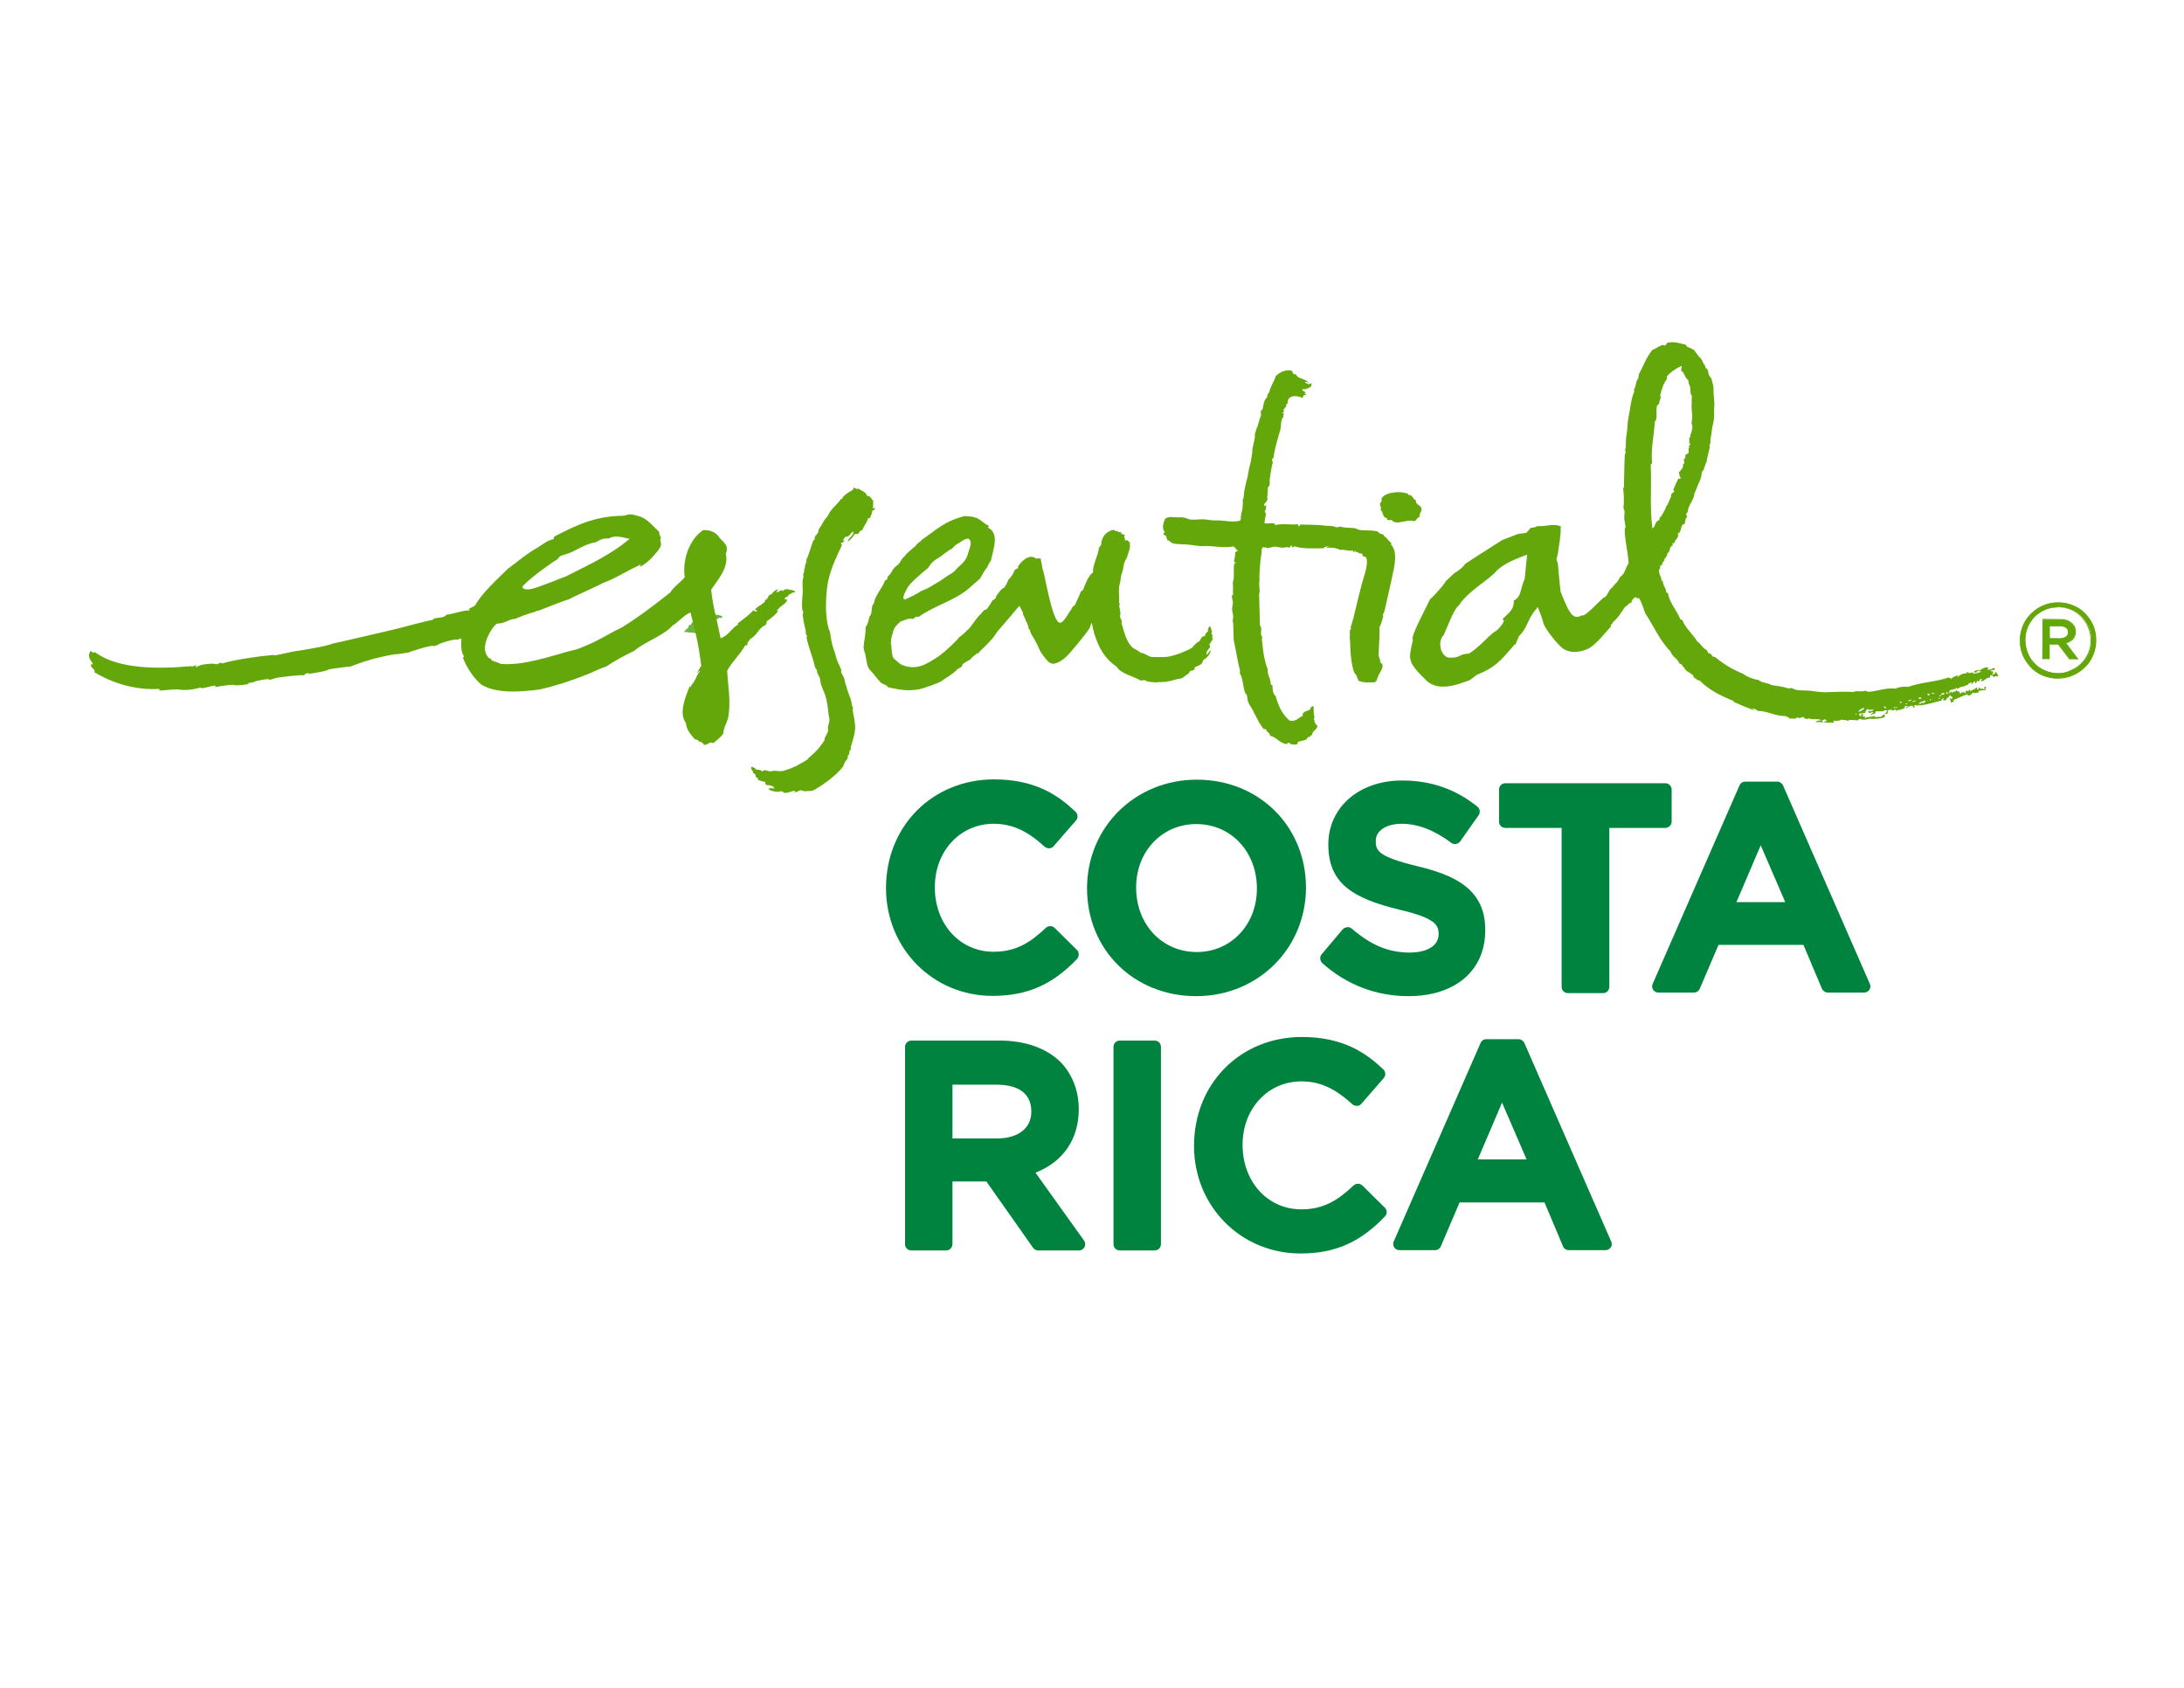
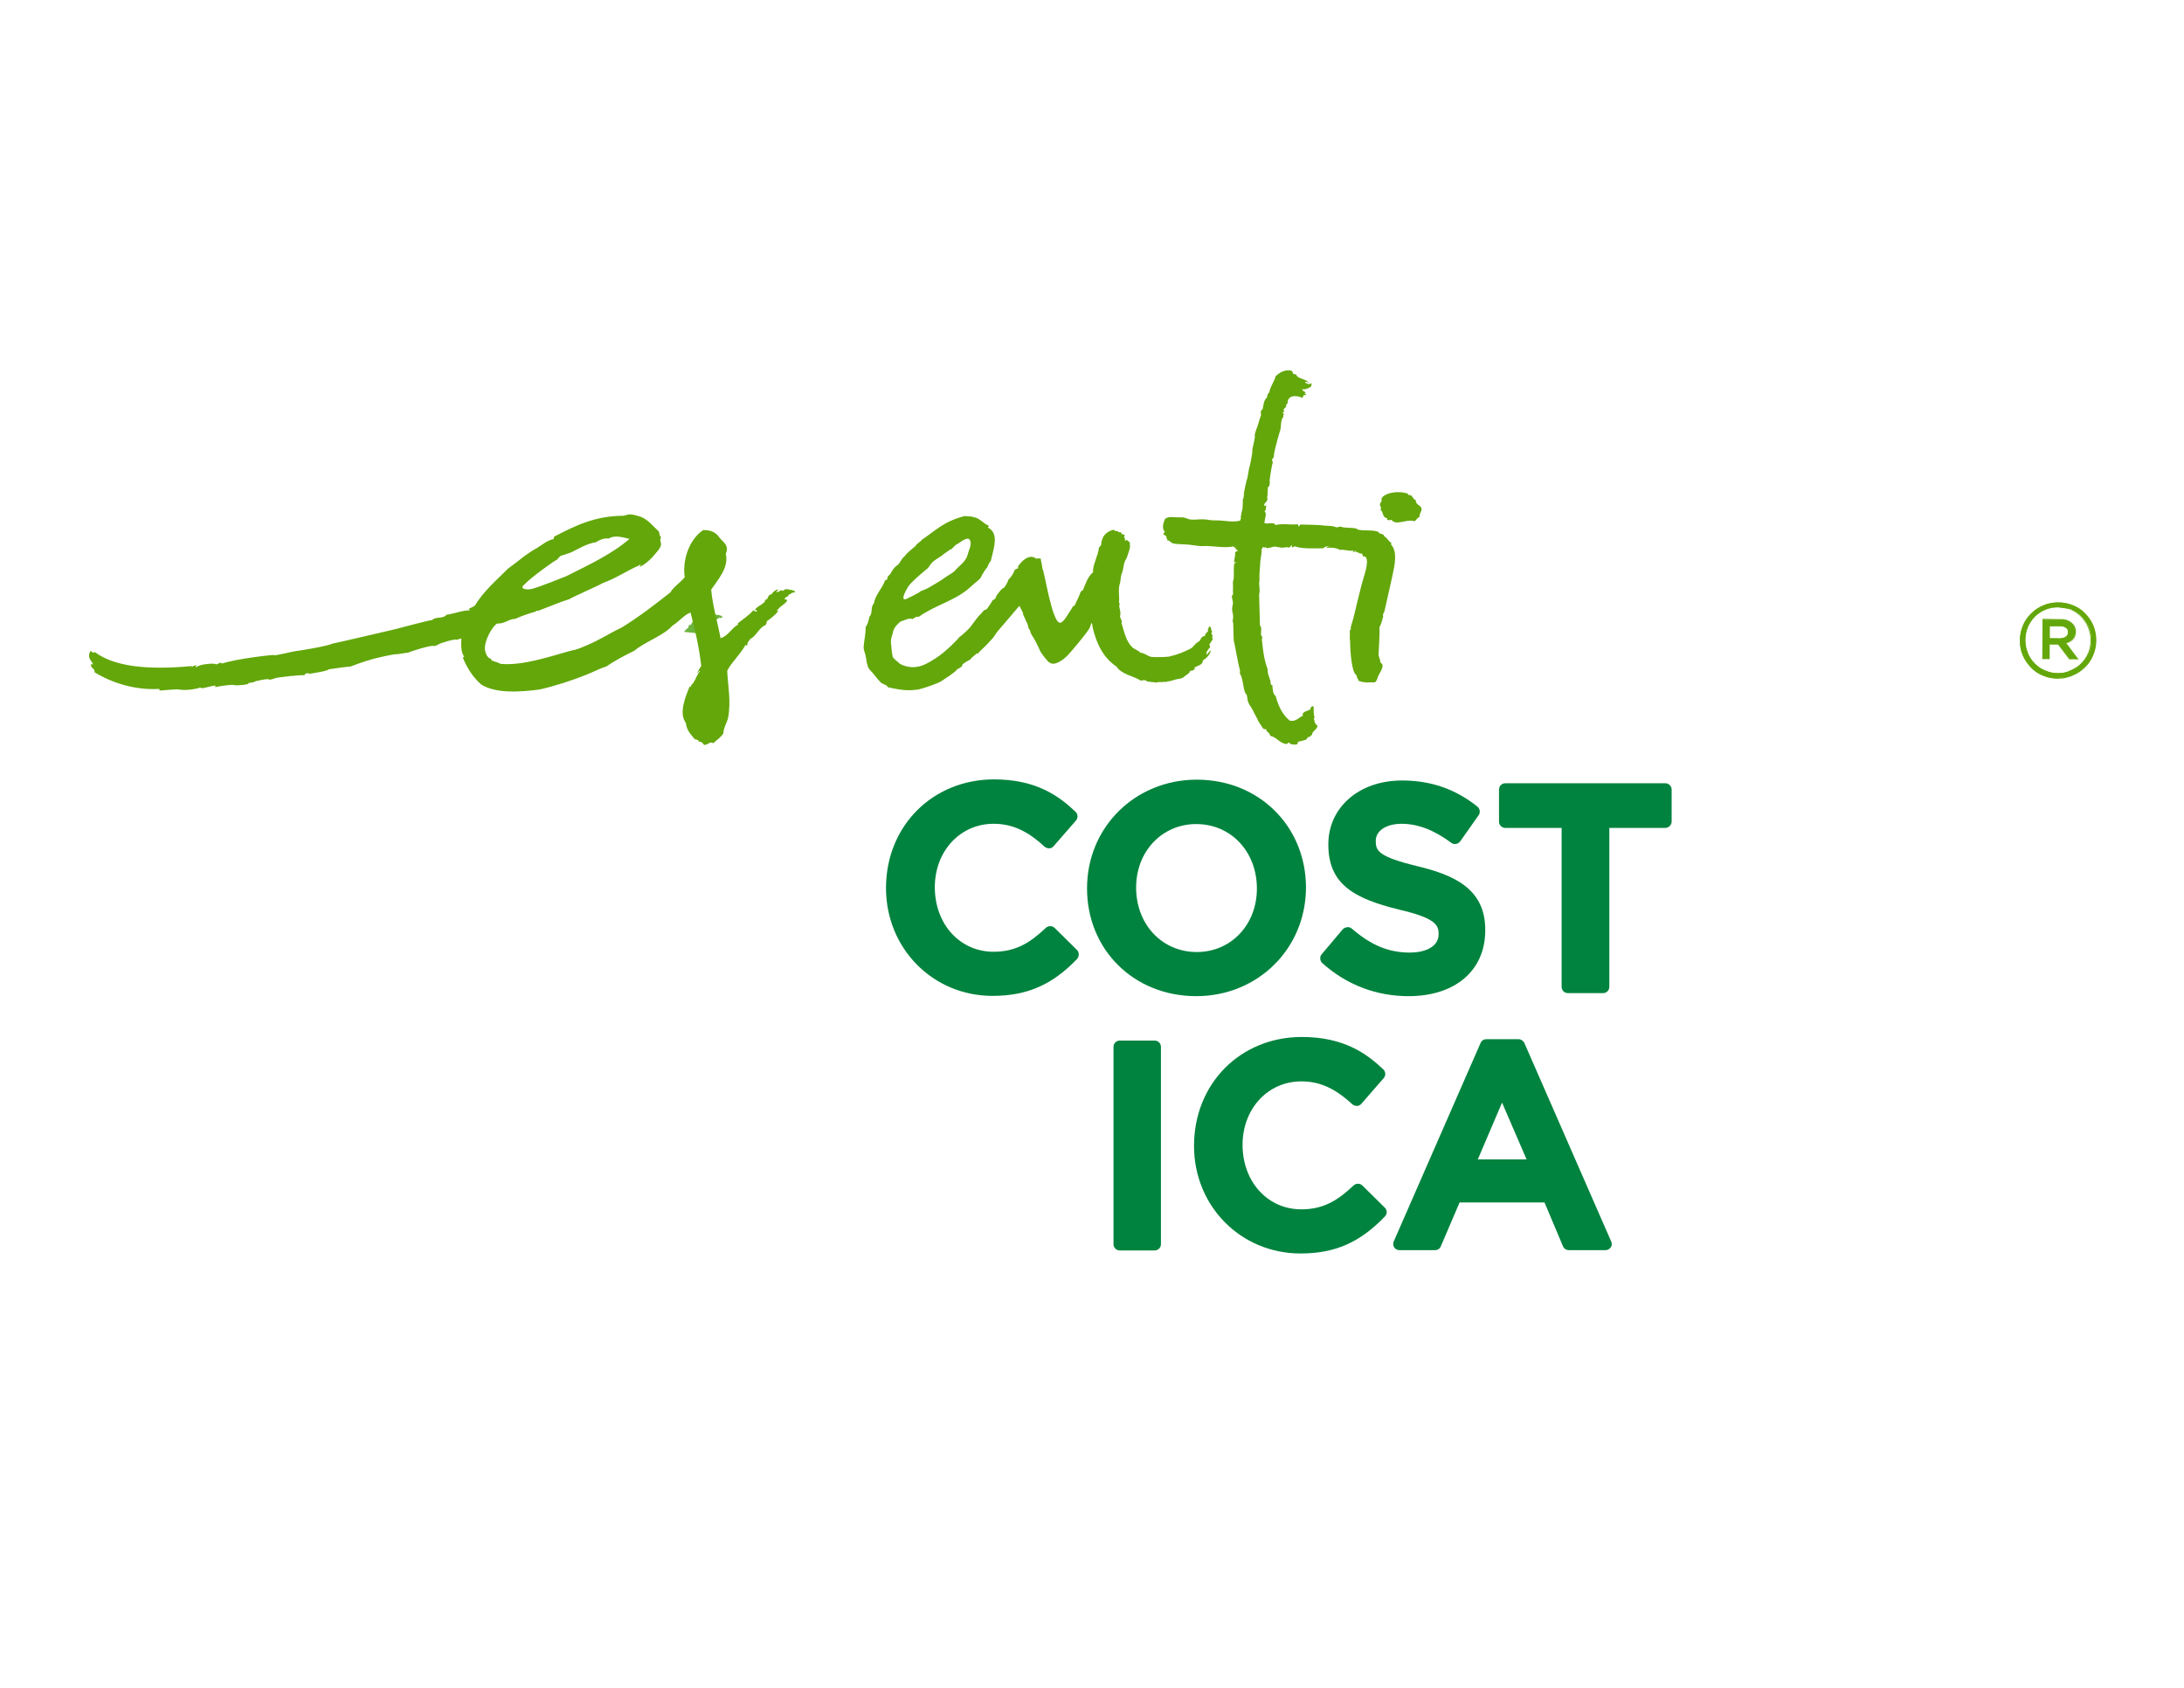
<svg xmlns="http://www.w3.org/2000/svg" version="1.1" id="Layer_1" x="0px" y="0px" viewBox="0 0 792 612" style="enable-background:new 0 0 792 612;" xml:space="preserve">
  <style type="text/css">
	.st0{fill:#6CB33F;}
	.st1{fill:#00833E;}
	.st2{fill:#63A70A;}
</style>
  <path class="st0" d="M255.9,223.6c0.4,2.2-2,1.2-2.6,2.2C252.9,225.2,254.8,223.9,255.9,223.6z" />
  <path class="st0" d="M248,229.1c0.6-0.6,0.9-1,1.3-1.3c0,0.3,0.6-0.6,0.4-0.9c0.3-0.1,0.3-0.4,0.6-0.6c0.1,0.1-0.4,0.3,0,0.4  c0.6-0.4,0.7-1.4,1.4-2c0.1-0.1,0.6-0.1,0.9-0.3c0.1-0.1,0.3-0.4,0.4-0.6c0.7-0.7,1.7-1.3,2.2-1c-0.1,0.6-0.9,0.7-1,1.2  c0.3,0.1,0.4-0.4,0.6,0.1c0.7-0.4,1.2-0.6,1.4-0.9c0.3,0,0.6,0,0.9,0.3c0.6-0.4,0.9-0.4,1.6-0.9c0.1,0.7,0.9-0.1,1.3,0.4  c0.3,0,0.4,0,0.7-0.1c0.4,0.6,1,0,1.3,0.9c-0.3,0.3-0.6,0-0.9,0.4c0-0.1-0.1-0.1-0.1-0.3c-0.6,0.3-1,0.9-1.6,0.7  c0.1,0.9-0.9,1-1.3,1.4c-0.1,0.1-0.1,0.4-0.4,0.6c-0.4,0.6-1.2,0.9-1.4,1.4c-0.4,0.4-0.7,1.3-1,1.9" />
  <g>
    <path class="st1" d="M382.5,336.5c-0.9-0.9-2.3-0.9-3.2-0.1c-5.7,5.4-10.9,8.7-19,8.7c-12.2,0-21.3-10-21.3-23.4   c0-13.1,9.2-23,21.3-23c6.7,0,12.2,2.5,18.5,8.3c0.5,0.4,1.1,0.6,1.7,0.6c0.6,0,1.2-0.3,1.6-0.8l8.1-9.3c0.8-0.9,0.7-2.3-0.1-3.1   c-6.1-5.8-14.4-11.8-29.6-11.8c-22.3,0-39.2,16.9-39.2,39.4c0,21.9,17,39.1,38.6,39.1c12.5,0,21.7-4,30.7-13.4   c0.8-0.9,0.8-2.3,0-3.2L382.5,336.5z" />
    <path class="st1" d="M434,282.7c-22.3,0-39.8,17.2-39.8,39.4c0,22.3,17,39.1,39.6,39.1c22.3,0,39.8-17.2,39.8-39.5   C473.5,299.5,456.5,282.7,434,282.7 M434,345.2c-12.6,0-22-10-22-23.4c0-13.1,9.4-23,21.8-23c12.6,0,22,10,22,23.4   C455.8,335.3,446.4,345.2,434,345.2" />
    <path class="st1" d="M514.1,314.1c-14.5-3.5-15.2-5.7-15.2-9.2c0-3.7,3.8-6.2,9.4-6.2c5.9,0,11.8,2.3,18,6.9   c0.5,0.4,1.1,0.5,1.7,0.4c0.6-0.1,1.1-0.4,1.5-0.9l6.7-9.5c0.7-1,0.5-2.3-0.4-3.1c-8-6.4-16.9-9.5-27.4-9.5   c-15.5,0-26.7,9.7-26.7,23.2c0,14.5,9.4,19.6,25.6,23.6c13.3,3.1,14.4,5.6,14.4,8.9c0,4.9-5.4,6.7-10.4,6.7c-7.7,0-14-2.6-21.1-8.7   c-0.5-0.4-1-0.6-1.7-0.5c-0.6,0.1-1.2,0.3-1.6,0.8l-7.6,9c-0.8,0.9-0.7,2.3,0.2,3.2c8.8,7.9,19.6,12,31.3,12   c16.9,0,27.8-9.3,27.8-23.8C538.8,322.1,526.9,317.2,514.1,314.1" />
    <path class="st1" d="M606.2,297.9v-11.6c0-1.2-1-2.3-2.3-2.3h-58c-1.3,0-2.3,1-2.3,2.3v11.6c0,1.3,1,2.3,2.3,2.3h20.4v57.6   c0,1.3,1,2.3,2.3,2.3h12.7c1.3,0,2.3-1,2.3-2.3v-57.6h20.4C605.2,300.1,606.2,299.1,606.2,297.9" />
-     <path class="st1" d="M646.6,284.8c-0.4-0.8-1.2-1.4-2.1-1.4h-11.6c-0.9,0-1.7,0.5-2.1,1.4l-31.5,72c-0.3,0.7-0.2,1.5,0.2,2.1   c0.4,0.6,1.1,1,1.9,1h12.9c0.9,0,1.7-0.5,2.1-1.4l6.8-15.9h30.8l6.7,15.9c0.4,0.8,1.2,1.4,2.1,1.4H676c0.8,0,1.5-0.4,1.9-1   c0.4-0.6,0.5-1.4,0.2-2.1L646.6,284.8z M647.4,327.1h-17.7l8.8-20.6L647.4,327.1z" />
-     <path class="st1" d="M375.5,425.2c10-3.9,15.7-12.1,15.7-23c0-6.7-2.3-12.6-6.6-17.1c-5.2-5.1-12.9-7.8-22.2-7.8h-31.9   c-1.2,0-2.3,1-2.3,2.3v71.5c0,1.3,1,2.3,2.3,2.3h12.6c1.2,0,2.3-1,2.3-2.3v-22.7h12.3l16.9,24c0.4,0.6,1.1,1,1.9,1h14.8   c0.8,0,1.6-0.5,2-1.2c0.4-0.8,0.3-1.7-0.2-2.4L375.5,425.2z M345.4,393.3h16c5.7,0,12.6,1.7,12.6,9.8c0,6-4.8,9.7-12.5,9.7h-16.1   L345.4,393.3L345.4,393.3z" />
    <path class="st1" d="M418.7,377.3h-12.6c-1.3,0-2.3,1-2.3,2.3v71.5c0,1.3,1,2.3,2.3,2.3h12.6c1.3,0,2.3-1,2.3-2.3v-71.5   C421,378.3,420,377.3,418.7,377.3" />
    <path class="st1" d="M494.1,429.9c-0.9-0.9-2.3-0.9-3.2-0.1c-5.7,5.4-10.9,8.7-19,8.7c-12.2,0-21.3-10-21.3-23.4   c0-13.1,9.2-23,21.3-23c6.7,0,12.2,2.5,18.5,8.3c0.5,0.4,1.1,0.6,1.7,0.6c0.6,0,1.2-0.3,1.6-0.8l8.1-9.3c0.8-0.9,0.7-2.3-0.1-3.1   c-6.1-5.8-14.4-11.8-29.6-11.8c-22.3,0-39.1,16.9-39.1,39.5c0,21.9,17,39,38.6,39c12.5,0,21.6-4,30.6-13.4c0.9-0.9,0.9-2.3,0-3.2   L494.1,429.9z" />
    <path class="st1" d="M584.3,450.2l-31.5-72c-0.4-0.8-1.2-1.4-2.1-1.4h-11.7c-0.9,0-1.7,0.5-2.1,1.4l-31.5,72   c-0.3,0.7-0.2,1.5,0.2,2.1c0.4,0.6,1.1,1,1.9,1h12.9c0.9,0,1.7-0.5,2.1-1.4l6.8-15.9h30.8l6.7,15.9c0.4,0.9,1.2,1.4,2.1,1.4h13.3   c0.8,0,1.5-0.4,1.9-1C584.6,451.7,584.6,450.9,584.3,450.2 M553.6,420.4h-17.7l8.8-20.6L553.6,420.4z" />
    <path class="st2" d="M515.5,184.5c-0.1-1.4-2.2-1.3-2.1-3.2c-0.9-0.2-1-1.1-1.6-1.6c-0.4-0.3-1.4,0-1.3-0.8   c-1.2-0.1-1.5-0.4-2.5-0.4c-2.3-0.2-5.8,0.3-7,2.2c0.1,0.7-0.2,0.8,0.1,1.1c-0.5,0.2-0.6,0.7-0.7,1.3c0.2,0.7,0.7,0.8,0.2,1.8   c1.2,0.6,0.5,2.8,2.5,3c0,0.4-0.3,0.3,0,0.6c0.5,0.2,0.9,0.1,1.5,0c1.7,2.3,5.6-0.5,8.3,0.5c0.8-0.4,1-1.3,1.9-1.6   C514.7,185.9,515.6,185.6,515.5,184.5" />
    <path class="st2" d="M465.4,150.7c0.1-0.3,0.1-0.6,0.2-0.9c-0.2,0-0.5,0.1-0.5-0.1c0-0.4,0.7-0.2,0.6-0.7c0-0.2-0.5-0.1-0.2-0.6   c0.4-0.1,0.3-0.7,0.8-0.7c0.3-0.7-0.2-1.1,0.6-1.3c-0.1-3.4,3.5-3.1,5.4-2.1c0.5-0.6,0-1.2,1.2-1c0.2-0.8-0.3-0.4-0.6-0.6   c0.4,0.1,0.4-0.4,0.6-0.5c-0.6-0.1-1.4-0.8-1.2-1.1c1.4,0.4,3.7-1.2,3.2-1.2c-0.1-0.4,0.6-0.8-0.3-0.9c-0.1,0.6-1.7,0.1-2-0.5   c0.8-0.2,0.9,0.2,1.4,0.4c-0.8-1.7-4.1-1.3-4.6-3.2c-0.6,0.2-0.6-0.2-1.1-0.1c0.1-0.7-0.4-0.8-0.5-1.2c-2.4-0.5-4.3,0.6-5.8,2   c-0.4,1.8-1.9,3.6-2.3,5.8c-0.5,0.5-0.9,1.3-0.8,1.9c-1.3,1-1.3,2.9-1.6,4.2c-0.2,0.3-0.5,0.5-0.7,0.8l0.1,1.5   c-0.5,1-0.9,3-1.4,4.3c-0.2,0.4-1.2,3.1-0.8,3.2c-0.1,1.3-0.6,3.1-1,5.1c0.3,0-0.6,4.7-0.8,5.4c-0.4,1.1-0.8,4-0.9,4.5h0   c-0.3,0.6-1.5,6.1-1.3,6c0,0.4-0.1,1.3-0.2,1.6c-0.5,0.8-0.1,0.9-0.2,1.4c0,0.2-0.1,1.5-0.1,2c-0.1,1.3-0.8,2.7-0.6,4.1   c-0.2,0-0.1,0.1-0.3,0.6c-3.1,0.7-5.5-0.1-8.3-0.1c-1.2,0-2.3,0-3.1-0.2c-0.3,0-0.8-0.2-2.6-0.2c-0.8,0-2.6,0.2-3.8,0.1   c-1.2-0.1-2-0.8-3.2-0.8c-0.5,0-1,0-1.5,0c-2.1,0-3.1-0.5-4.7,0.5c-0.8,1.9-1.2,3.6,0,4.9c-0.3,0.1-0.7,0.2-0.6,0.7   c0.3,0.5,1.8,0.6,0.8,1.5c1-0.2,0.4,0.5,0.6,0.7c0.9,0,1.1,0.8,2,1.1c1.3,0.4,4,0.3,5.9,0.5c2.7,0.3,3.8,0.6,4.9,0.5   c3.7-0.2,7.7,0.9,11.4,0.1c-0.2,0.5,0.2,0.5,0.6,0.4c-0.2,0.8,0.4,0.7,0.9,1.2c-0.5,0.1-0.8,0.3-1.1,0.6c0.1,1.1-0.2,2.2-0.4,3.3   c0.2,0.4,0.7,0.3,0.8,0.4c-0.1,0.2-0.4,0.2-0.7,0.2c-0.3,1.8-0.1,3.6-0.2,5.5c0,0.5-0.4,1.1-0.3,1.6c0,0.8,0.1,1.7,0,2.7   c0,0.5,0.1,1.3,0,1.7c0,0.1-0.4,0.2-0.4,0.3c0,0.8,0.4,2,0.4,2.3c0.1,0.7-0.3,1.7-0.3,2.5c0,1,0.4,1.9,0.4,2.8c0,0.9-0.4,1.7,0,2.2   c0.1,2.2,0.1,4.4,0.2,6.6c0.1-0.5,1.5,8.1,2.3,10.8c-0.3,1.2,0.3,1.5,0.5,2.2c0.6,1.8,0.7,4.2,1.3,5.7c0.1,0.4,0.5,0.5,0.6,0.9   c0.3,0.8,0.2,1.7,0.5,2.5c0.5,1.3,1.6,2.5,2.1,3.8c0.3,0.8,0.6,1,0.9,1.7c0.4,0.6,0.6,1.4,0.9,1.8c0.6,0.8,1.1,1.8,1.7,2.5   c0.4,0,0.5,0.2,1,0.1c-0.2,1,1.4,1.2,1.4,2.4c2.5,0.5,3.3,2.7,6,3c0.4-0.1,0.3-0.6,0.9-0.5c0.4,0.7,1.9,0.8,2.8,0.6   c0.3-0.2,0.3-0.7,0.5-1c0.8,0,2.2-0.6,2.9-0.7c-0.2,0,0.6-0.7,0.7-1c0.2,0,0.4,0,0.7,0c0-0.4,0.3-0.6,0.7-0.7   c-0.1-1.4,1.8-1.8,2-3.4c-0.5,0-1.4-1.6-1.1-1.8c-0.1-0.5-0.6-0.8,0.1-1.1c-0.4-0.5-0.5-2.6-0.4-4.2c-0.1,0.5-0.3-0.1-0.7,0.1   c-0.1,0.6-0.8,0.5-0.4,1.1c-1.1,0.6-3.4,0.9-2.8,2.3c-1.5,0.6-2.5,2.3-4.8,1.8c-2.6-2.1-4.1-5.2-5.1-8.9c-1-0.8-1.1-2.3-1.2-4   c-0.4,0.1-0.5-0.2-0.6-0.4c0-2.1-1.2-3-1.1-5.3c-1-2.6-1.5-5.4-1.8-8.2c-0.1-1.2-0.2-1.6-0.3-2.5c0-0.3,0.2-0.8,0.1-1.1   c-0.1-0.3-0.4-0.4-0.4-0.8c-0.1-1.1,0.4-2.6-0.4-3.3l-0.3-11.3c0.5-1.7-0.2-3.2,0.1-4.9c0.1-0.6,0-0.8,0-1.3c0-1.7,0.2-3.5,0.3-4.9   c0-2,0.7-3.8,0.5-5.5c0.6,0.2,0.1-0.7,0.7-0.5c0.5,0,0,0.6,0.7-0.1c0.3,1,2.2,0,3.3-0.1c0.6,0,2.3,0.4,2.6,0.4c1.1,0,2-0.4,2.7,0   c0.4-0.2,0.5-0.8,1.1-0.9c-0.2,0.5-0.2,0.3-0.1,0.8c0.5,0,0.6-0.4,1-0.4c2.8,1,7.2,0.7,10.5,0.7c0.4-0.8,1.1-0.5,1.8-0.8   c-0.2,0.6-0.7,0.1-0.8,0.7c1.8-0.3,3.8,0,4.9,0.7c1.6-0.3,3.3,0.6,5,0.2c-0.1,0.1-0.5,0.6-0.1,0.6c0.3-0.1,0.9-0.8,1-0.4   c-0.2,0-0.4,0.1-0.4,0.3c1.2-0.1,1.3,0.8,2.6,0.6c-0.2,0.7,0.5,0.5,0.2,1.1c0.5-0.2,0.6,0.1,1,0.1c1.5,1.7-0.7,7.3-1.3,9.6   c-0.4,1.4-2.8,11.2-3.1,12.6c-0.3,1.2-0.8,2.5-1,3.4c-0.1,0.3,0.2,0.3,0.1,0.6c0,0.1-0.3,0.2-0.4,0.5c0,0.6,0,1.3,0,2   c-0.1,1,0.1,1.4,0.1,2.2c0,2.7,0.5,11.2,2.3,12c0.1,0.9,0.6,1.4,0.8,2.1c0.8,0.1,0.6,0.3,1.6,0.4c0.6,0.1,1,0.1,1.4,0.2   c0.4-0.2,2.7,0,2.8-0.1c0.6-0.2,0.9-1.1,1.1-1.8c0.5-1.6,3.1-4.4,0.9-5.4c0.2-0.6-0.3-0.7,0.1-1.1c-0.2-0.1-0.4-0.1-0.5-0.3   c0.4-0.4-0.2-0.7-0.2-1.2c0-1.2,0.6-9,0.3-10.1c0.7-1.2,1-2.5,1.4-4c0.1-0.2-0.2-0.3-0.1-0.6c0.1-0.5,0.5-0.9,0.6-1.5   c0.3-1.1,2.4-10.8,2.7-12c1-4.5,2.1-9.4-0.4-12c0.3-0.3,0-0.2,0.1-0.6c-1.1-0.6-1.4-1.8-2.5-2.3c-0.2-0.9-1-0.8-1.7-1.1   c-0.2-0.1-0.4-0.5-0.6-0.6c-1.6-0.7-5.2-0.3-7-0.7c-0.4-0.1-0.8-0.5-1.1-0.5c-1.8-0.4-3.9,0-5.6-0.7c-0.4,0.2-0.9,0.3-1.5,0.3   c-1-0.6-2.9-0.5-4.1-0.6c-2.6-0.4-6.9-0.3-8.9-0.4c-0.2,0.2-0.2,0.6-0.6,0.7c-0.1-0.2-0.1-0.6-0.2-0.8c-3,0.3-5.6-0.4-8.2,0.3   c-0.4-1.4-2.9-0.1-4-0.8c0.1-0.4,0.1-0.8,0.2-1.1c-0.1-0.4,0.6-1.7,0.2-2.7c-0.4-0.1-0.4-0.6,0.1-0.8c-0.2,0,0.3-1.2,0.1-1.9   c-0.1,0.2-0.3,0.3-0.6,0.4c-0.4-1.3,1.3-1.3,1.1-2.9c-0.1-0.4-0.3-0.3-0.1-0.3c0.3-0.9,0.1-3.3,0.4-3.8c0.2-0.2,0.3,0.1,0.4-0.4   c0.1-0.5,0.3-1.2,0.1-1.7c-0.1,0.2,0.8-6.1,1.2-6.8c-0.3-0.2-0.2-0.7-0.3-1.1c0.9-0.8,0.6-1.4,0.7-1.9c0.2-1.5,2-8,2.1-8.1   c0.5-1.3,0.3-2.9,0.7-4.4c0.1-0.3,0.4-0.6,0.5-0.8c0.2-0.5,0-1.1,0.2-1.6" />
    <path class="st2" d="M282.7,214.5c0.4,2-1.8,1-2.3,1.9C280.1,215.9,281.8,214.7,282.7,214.5" />
-     <path class="st2" d="M289.1,287.2c-0.6-0.2-0.8,0.1-1.3,0.1c0-0.4,0.7,0.1,0.5-0.5c-1.1-0.2-2.2,0.8-3.7,0.7   c-0.4,0-0.7-0.5-1.2-0.6c-0.4-0.1-0.8,0.2-1.2,0.2c-1.6,0-3.2-0.5-3.5-1.1c0.7-0.5,1.7,0,2.3-0.1c-0.2-0.5-1,0-0.4-0.7   c-1.2-0.4-1.9-0.6-2.6-0.5c-0.3-0.3-0.6-0.6-0.5-1.2c-1.2-0.1-1.4-0.4-2.7-0.7c0.6-0.9-1.2-0.7-0.8-1.9c-0.3-0.2-0.4-0.5-0.9-0.6   c0.1-1-1-1.1-0.6-2.3c0.7,0,0.6,0.6,1.4,0.4c0,0.2,0,0.3,0,0.5c1,0.4,2,0,2.5,0.9c0.8-1.1,2-0.1,3-0.1c0.4,0,0.6-0.2,1-0.2   c1-0.1,2.1,0.2,3.1,0.1c0.9-0.1,2.1-0.6,3-0.9c2.3-0.8,4.1-2,6.2-3.2c0.8-1.1,1.8-1.7,2.8-2.7c0.9-0.8,2.8-3.2,3.5-4.4   c0.1-0.2,0-0.6,0.1-0.8c0.2-0.6,1-1.7,1.2-2.6c0.1-0.3-0.1-0.6-0.1-0.8c0.1-1.3,0.6-2.3,0.6-3.3c0-0.6-0.3-1.1-0.3-1.8   c-0.3-2.4-0.5-4.7-1.2-6.9c-0.5-1.5-1.3-3-1.7-4.5c-0.1-0.5-0.1-1-0.2-1.5c-0.2-0.6-0.6-1.6-1.1-2.3c0.2-0.5-0.2-0.6-0.1-1.1   c-0.2-0.2-0.4-0.4-0.6-0.7c-0.8-3.8-2.3-7-3.1-10.8c0-0.4,0.1-0.6,0.2-0.8c-0.3-0.1-0.6-0.8-0.5-1.7c-0.4-1.6-0.9-3.8-1.1-5.9   c0-0.3,0.2-0.6,0.2-0.6c0-0.5-0.3-1-0.4-1.5c-0.2-2.1,0.1-4.1,0.2-6c0.1-2-0.4-3.9,0.3-5.6c-0.5-1,0.7-2.2,0.1-2.7   c0.5-0.2,0.3-0.8,0.5-1.6c0.2-0.7,0.8-1.6,0.3-1.7c1.1-2.1,1.6-4.6,2.6-7.1c0.1-0.2,0.5-0.4,0.5-0.6c0.1-0.2,0-0.6,0.1-0.8   c0.3-0.6,0.8-1,1.1-1.5c0.3-0.5,0.1-0.9,0.4-1.4c0.5-0.7,1.1-1.7,1.7-2.8c0.4-0.7,1.1-1.3,1.5-2c0.4-0.6,0.5-1.1,1-1.7   c0.3-0.4,0.5-0.6,0.9-1.1c0.7-0.8,1.8-1.8,2.5-2.7c0,0,0.1-0.4,0.2-0.5c0.1-0.1,0.4,0.1,0.5,0c0.2-0.2,0.2-0.6,0.4-0.8   c1-1.1,2.3-1.9,3.5-2.5c0.2-0.3,0.3-0.6,0.4-0.9c0.8,0.1,0.9,0.9,1.6,0.3c1.1,0.9,2.9,1.2,3.2,2.7c1.5,0,1.5,1.2,2.3,1.8   c-0.2,1.1,0.1,1.7-0.2,2.6c0.4,0.6,0.4-0.6,0.8-0.1c-0.2,0.4-0.1,1.2-0.9,0.9c-0.1,1.2-0.6,1.9-0.9,2.8c-0.2,0.1-0.4,0.1-0.7,0.1   c-0.4,1.7-1.5,2.6-2,4.2c-0.8,0.2-1.2,0.8-1.6,1.5c-0.7,0-0.9,0-1.3,0.1c-0.6,1.1-1.5,1.9-2.4,2.7c-0.1-1.4,2-1.8,2-3.7   c-1.1,0.4-1.6,2.3-2.9,1.9c-0.4,0.4-0.7,0.9-0.9,1.4c0,0.6,0.5-0.5,0.5,0c-0.2,1-0.8,0.4-1.2,1c-0.2,0.5,0.5,0.2,0.3,0.7   c-1.7,3.7-3.8,7.8-4.9,12.7c-0.5,2.2-0.7,4.8-0.8,6.9c-0.1,2-0.1,4.1,0.1,6c0.2,2.1,0.5,4.2,1.3,5.9c0.3,2.3,0.7,4.8,1.7,7.3   c0.3,0.7,0.4,1.7,0.8,2.7c0.4,1.3,1.2,2.5,1.6,3.8c0.1,0.2-0.1,0.4-0.1,0.6c0.2,0.7,0.7,1.3,1,2c0.3,0.8,0.4,1.6,0.6,2.3   c0.4,1,0.5,1.9,1,3.2c0.5,1.3,1.2,2.9,1.4,4.8c0,0.3,0.4,0.6,0.4,0.8c0,0.1-0.2,0.4-0.2,0.5c0.2,2,1,4.5,0.9,7   c-0.1,2.2-1.1,5-1.6,6.8c-0.1,0.2,0.1,0.7,0.1,0.7c-0.1,0.2-0.4,0.3-0.5,0.6c-0.2,0.5,0.1,1.2-0.6,1.6c0,0.4-0.1,0.8-0.1,1.1   c-0.7,0.8-1.3,1.7-1.6,2.9c-1.6,2-3.4,3.6-5.5,5.2c-0.3,0.2-0.7,0.5-1,0.7c-0.7,0.5-0.9,0.7-1.7,1.2c-1.2,0.6-2.5,1.9-3.9,1.8   c-1.2,0.1-2.1,0.2-2.8-0.1C290.8,286.3,289.2,286.7,289.1,287.2" />
    <path class="st2" d="M437.5,237.4c-0.2-0.5,0.6-0.6-0.1-0.7c0.6-1,0.9-1.6,1.4-1.9c0-0.4,0-0.8-0.3-1.1c0.7-0.8,0.7-1.1,1.4-2.1   c-0.9-0.2,0.4-1.2-0.6-1.7c0.1-0.3,0-0.6,0.3-0.9c-0.7-0.6,0-1.3-1-1.9c-0.5,0.4-0.1,0.8-0.7,1.2c0.1,0.1,0.2,0.2,0.3,0.3   c-0.4,0.8-1.4,1.2-1.2,2.1c-1.2-0.3-1.5,1.1-2,1.7c-0.2,0.3-0.5,0.3-0.8,0.5c-0.8,0.6-1.3,1.4-2,2c-0.7,0.5-1.8,0.9-2.6,1.3   c-2,0.9-3.7,1.4-5.8,1.9c-2.2,0.2-4.3,0.2-6.1,0.1c-1.4-0.1-2.6-1.5-4.1-1.5c-0.8-0.9-2.1-1.2-3-2c-2.2-2.1-2.9-5.5-3.9-8.8   c0.4-0.9-0.4-1.4-0.5-2.2c-0.1-0.4,0.2-1,0.1-1.5c-0.1-1.4-0.7-2.3-0.2-3.5c-0.3,0-0.4,0-0.3-0.3c0.2-2-0.2-3.6,0-5.4   c0.1-1,0.6-2.1,0.6-3.2c0.1-1.1,0.3-1.6,0.6-2.4c0.4-1.2,0.4-2.6,0.9-3.8c0.2-0.6,0.7-1.1,0.8-1.6c0.4-1.4,1-2.6,1.1-3.9   c0-0.4-0.2-0.8,0-1.4c-0.6-0.1-0.5-0.8-1.2-0.8c0-0.5-0.7,0.6-0.7,0c0.5-0.8-0.7-0.7,0-1.9c-0.4-0.4-1.5-0.1-1.3-1   c-0.8,0-1.1,0-1.5-0.6c-0.6,0.6-0.8-0.3-1.4-0.3c-2.6,0.7-4.2,2.4-4.4,5.5c-0.2,0.4-0.6,0.6-0.8,1.1c-0.2,2.6-2.4,6.4-2.1,8.8   c-1.9,1.5-2.7,4.1-3.7,6.5c-0.4,0.1-0.5,0.4-0.8,0.6c-0.7,2-1.4,3.1-2.2,5c-0.8,0.1-0.9,0.9-1.2,1.3c-1,1.3-2.7,4.9-4.1,4.9   c-3,0-5.8-19.8-6.4-19.6c0-1.1-0.5-2.6-0.6-3.7c-0.8,0.1-1-0.2-1.6,0.1c-2.5-2.1-5.6,1-6.8,3.1c0.2,0,0.4,0,0.3,0.3   c-0.5,0.1-0.8,0.4-1.3,0.6c-0.5,1.5-1.4,2.7-2.4,3.7c0,0.7-1.3,2.6-1.5,2.8c-1.1,0.3-2.3,2.5-2.5,2.5c-0.3,0.6-0.5,0.8-0.5,1.2   c-0.2,0.3-0.7,0.7-1.1,0.8c-0.4,0.8-1.9,3-2.2,3.3c-0.4,0.2-0.9,0.3-1,0.4c-0.2,0.3-1.1,1.3-1.4,1.6c-0.4,0.1-3.5,4.5-3.7,4.7   c-0.2,0.2-2.4,2.5-3.8,3.4c0,0.2-4.7,5.2-8.6,7.7c-2.6,1.5-6.9,5-12.8,2.1c-0.9-0.9-2.6-1.9-2.8-2.8c-0.2-0.8-0.3-1.8-0.4-2.8   c0-0.3-0.1-1.6-0.2-1.9c-0.1-1.4,0.2-2.3,0.6-3.5c0.3-1.9,1.1-2.9,2.8-4.4c1.1-0.3,3.4-1.6,4.4-0.9c0.6-0.4,1.6-1.2,2.2-0.8   c6.1-4.4,13.8-6,19.2-11.2c0.7-0.7,3.1-2.5,3.3-3c0.6-1.2,2-3.6,2.4-3.7c0.2-0.7,0.9-2.1,1.3-2.4c1.2-5.1,3-10-1-12.1   c0-0.3,0.3-0.4,0.3-0.7c-1.7-0.5-3.8-3.1-5.4-3c-0.2-0.4-2.1-0.3-3.3-0.5c-7.5,1.9-10.3,5-15.7,8.7c0,0.4-2.2,1.6-2.1,2.1   c-1,0.9-2.4,1.9-3.4,3c-0.1,0.1-0.4,0.5-0.5,0.6c-0.4,0.5-0.8,0.7-1.1,1.2c-0.3,0.4-0.8,1.3-1.1,1.7c-0.3,0.4-1.3,1-1.6,1.4   c-0.5,0.5-0.9,1.3-1.2,1.7c-0.2,0.3-0.2,0.4-0.2,0.5c-0.3,0.3-0.8,0.7-1,1c-0.3,0.5,0,1.3-1,1.4c-1.2,3.2-3.6,5.3-4.1,8.4   c-1.3,1.3-0.3,3.5-1.6,4.8c-0.4,1.7-0.6,2.7-1.4,3.8c0.1,2.3-0.5,4.5-0.7,7c-0.1,1.2,0.5,2.3,0.7,3.3c0.3,1.6,0.5,3.7,1.2,4.7   c0.5,0.8,1.1,1.2,1.7,2c1.2,1.4,2.3,3,3.1,3.4c0.9,0.5,1.8,0.6,2.1,1.4c3.6,0.7,6.4,1.5,11,0.8c2.7-0.6,7.4-2.4,8.2-2.9   c1.8-1.2,5.4-3.5,5.8-4.3c-0.4,0,2.3-1,1.9-1.6c0.1-0.6,2.5-1.8,3-2.1c0.1-0.3,1.1-1.2,2.5-2.3l0.2,0.3c0.1-0.2,0.5-0.7,1.2-1.4   c1-0.8,3.6-3.6,4.3-4.4c0,0,1.4-2,1.6-2.3c0.4-0.5,2.7-3.1,5.4-6.3c0.1-0.1,0.2-0.3,0.3-0.4c0.7-0.7,2-2.5,2.4-2.6   c0,0.6,1.5,2.5,1.2,3.1c0.4,0.9,0.9,1.7,1.1,2.5c0.6,0.9,0.7,1.5,1,2.8c0.6,0.1,0.4,1.3,1.1,2.2c2.2,3.4,2.9,5.8,3.2,6.1   c0.4,0.7,2.8,3.9,3.2,3.8c1.5,1.3,4.3-0.4,6.2-2.2c1.1-1,7.4-8.5,8.4-10.4c0.1-0.2,0.2-0.5,0.2-0.6c0.1-0.1,0.3-1.1,0.4-1.1   c0,0,0.3,0.3,0.3,0.6c0.1,0.4,0.1,0.8,0.1,0.8c1.4,6.2,4,11.3,8.7,14.4c1.7,2.8,6.4,3.5,8.8,5.1c1.1-0.2,1.4-0.3,2,0l0,0.1   c0.1,0.1,0.2,0.1,0.3,0.2c0.6,0.1,1.2,0.1,1.7,0.2c0.1,0,0.1,0.1,0.1,0.1c1-0.3,1,0.4,2.3-0.1c0.1,0,0.1,0,0.2,0   c0.8,0.1,1.9-0.1,2.9-0.1l0-0.1c0.3,0,0.5-0.1,0.8-0.1c0.8-0.1,1.4-0.4,2.2-0.6c1.2-0.3,2.5-0.2,3.4-1.2c0.9-0.7,1.5-0.9,1.8-1.5   c-0.4-0.1,0.9-0.8,1.3-0.6c0.3-0.5,0.6-0.4,0.9-0.8c-0.2-0.3-0.4,0.5-0.6,0c0.6-0.8,2-0.8,2.9-1.8c0.2-0.3,0.2-0.8,0.5-1.2   c0.2-0.3,0.7-0.3,0.9-0.6c1.1-1,1.9-2.3,1.7-2.9C438.5,236.2,438.1,237.1,437.5,237.4 M329.4,212.6c1.8-2.4,7.1-6.6,7.1-6.6   c1.6-2.3,1.4-2.2,5-4.5c0.4-0.3,0.7-0.6,1.1-0.9c0.4-0.2,0.7-0.4,1.1-0.7c-0.2-0.1,0.5-0.2,0.9-0.7c0.8,0,0.6-0.5,2.1-1.7   c1.4-0.6,2.8-2.2,4.4-2.2c0.4,0.1,1.4,0.9,0.6,3.4c-0.7,1.6-0.7,3.3-2.2,5c-0.8,1-2.2,2-3,3c-0.7,1-2.5,1.7-4.2,3   c-1.3,1-3.1,1.9-4.5,2.8c-1.7,1.1-3.1,1.5-4,1.9c-0.5,0.6-4.7,2.6-5.4,2.9C327.2,217.5,327.2,216.3,329.4,212.6" />
    <path class="st2" d="M286.9,213.8c-0.2,0.2-0.4,0.1-0.6,0.1c-0.3-0.6-1,0.2-1.1-0.4c-0.7,0.4-0.9,0.4-1.4,0.8   c-0.2-0.3-0.5-0.3-0.7-0.3c-0.2,0.3-0.6,0.5-1.2,0.8c0.1-0.1,0.1-0.2,0.2-0.2c-0.1,0.1-0.4,0-0.7,0c0.3-0.3,0.7-0.5,0.8-0.8   c-0.4-0.2-1.2,0.3-1.9,1c-0.2,0.1-0.2,0.4-0.4,0.6c-0.3,0.2-0.6,0.1-0.8,0.3c-0.6,0.5-0.7,1.4-1.2,1.8c-0.3-0.2,0.2-0.2,0-0.4   c-0.2,0.2-0.2,0.4-0.5,0.6c0.1,0.2-0.1,0.5-0.2,0.7c0,0-0.1,0.1-0.1,0.1c0,0-0.1,0-0.1,0c-0.2,0.1-0.5,0.3-0.7,0.6   c-1,0.6-2.4,1.4-2.5,2.1c0.2,0,0.4,0,0.6,0c-0.1,0.2,0.3,0.6-0.3,0.6c-0.2-0.4-0.5-0.1-0.9-0.5c-1.6,1.8-3.6,3.1-5.5,4.6   c-0.3,0.3,0,0.2-0.1,0.6c-2.4,1.3-3.5,4.1-6.3,4.9c-1.1-5.9-2.8-11.3-3.4-17.6c2.4-3.6,6.5-8,5.3-13c1.4-3.3-1.3-4.4-2.4-6   c-1.1-1.7-3.1-2.7-5.8-2.6c-5.1,3.4-7.6,10.9-6.7,17.1c-1.4,1.8-4.1,3.5-5.2,5.5c-5.6,4.4-11.4,8.9-17.6,12.7   c-3.4,1.6-6.1,3.3-9.3,4.9c-1.7,0.9-3.7,1.7-5.6,2.5c-1.7,0.7-2.6,0.8-4.2,1.2c-6.8,1.9-17.1,5.4-24.9,4.6c-1-0.6-2.3-0.8-3.3-1.3   c0-0.2-0.2-0.3-0.1-0.6c-1.1,0.2-2-1.8-2.2-2.9c-0.6-3.4,2.9-9.2,4.4-9.8c2.8,0.1,4.2-1.7,6.5-1.7c2.3-1,4.7-1.9,7.3-2.6   c0.4-0.2,0.5-0.5,1-0.3c4.5-1.7,8.2-3.3,11.5-4.3c0-0.3,10.6-4.9,12-5.8c4.8-1.7,8.9-4.6,13.2-6.4c0-0.1,0.5-0.6,0.5-0.1   c-1.4,1.5,1.8-0.2,4.2-2.8c1.2-1.4,3.1-3.3,3.2-4.6c0.1-1-0.7-1.8,0.1-2.7c-0.7-0.3-0.6-1.4-0.9-2.1c-2.1-1.9-3.9-4.3-6.5-5.3   c-1-0.3-2.7-0.9-4-0.9c-0.8,0-1.5,0.4-2.3,0.5c-10.6,0.1-17.4,3.6-25,7.5c-0.4,0.4-0.2,0.6-0.4,1c-2,0.3-4.1,2-5.8,3.1   c-3.9,2.1-7.1,5-10.7,7.6c-4.2,4.2-8.8,8.1-12,13.4c-0.7,0.5-1.6,0.8-2.4,1.3c0.4-0.1,0.6,0.1,0.4,0.5c-1.4-0.4-5.7,1.2-8.3,1.5   c-1.1,1.6-4.2,0.6-5.1,1.9c-1.9,0.2-13.5,3.4-14.2,3.5c-1,0.2-21.6,5.1-22.2,5.1c-1.1,0.8-12.7,2.7-12.6,2.6   c-2.8,0.4-8.5,2-8.4,1.5c-0.6-0.1-13.4,1.3-18.9,3.1c-0.5-0.8-1.4,0.3-2.2,0.3c-0.4-0.7-6.9,0.2-6.1,0.7c-0.8-0.6-0.5,0.8-1.3,0.1   c0-0.2,0.4-0.1,0.4-0.5c-0.9,0.1-1.5,0.4-2,0.8c0.1-0.2,0.3-0.3,0.4-0.5c-11.8,1.1-26.8,1.3-35.2-5c-0.4-0.1-0.4,0.3-0.8,0.1   c-0.3-0.1-0.4-0.5-0.9-0.5c-1.4,2.3,0.4,3.5,1,4.8c-0.5,0.1-0.5-0.3-0.8,0c-0.2,1.5,1.8,1.7,1.2,2.8c6.5,4,14.9,6.6,23.6,6.1   c0,0.3,0,0.5,0.1,0.6c2.4-0.2,6.9-0.6,6.9-0.4c2,0.4,5.2,0.1,7.9-0.7c0.2,0.8,4-0.8,5.5-0.7c-0.1,0.1-0.4,0.6,0.1,0.5   c1.6-0.4,6.4-1,6.6-0.7c0.5,0.3,6.2-0.2,5.1-0.7c1.1-0.3,1.7-0.1,2.5-0.6c-0.5,0,5.6-1.4,5.1-0.6c0.7-0.1,1.4-0.3,2-0.5   c0.3-0.4,10.5-1.5,10.9-1.1c-0.5-0.9,2.5-1,1.3-0.5c0.9-0.2,7.4-1.1,7.3-1.7c1.2-0.2,7.7-1.1,7.9-1c0.4-0.2,6.4-2.3,6.4-2.2   c2.9-1,10-2.5,10.7-2.3l4.1-0.6c-0.6,0,9.1-3.1,9-2.3c0.7-0.1,1.3-0.4,1.8-0.6c0-0.4,6.7-2.3,6.5-1.7c0.7-0.1,1.1-0.4,1.8-0.5   c-0.1,2.1-0.2,5.1,1,6.5c0,0.3-0.5,0.2-0.4,0.6c1.4,3.5,3.7,7.1,6.6,9.6c5.4,3.4,14.4,2.7,21.2,1.8c6.1-1.4,11.5-3.2,16.8-5.3   c2.4-0.9,4.9-2.3,7.3-3c3.2-2.2,6.7-4,10.3-5.8c3.6-3.1,10.7-5.5,13.8-9.1c1.9-1,4.3-4,6.5-4.7c1.7,6.4,3.1,12.5,3.9,19.4   c-0.6,0.7-1,1.7-1.5,2.4c0.6,0.2,0.6-1.1,1-0.5c-1.3,1.4-1.7,3.9-3.2,5.1c-0.1,0.3,0.1,0.4,0.1,0.6c-0.2-0.1-0.3-0.2-0.6-0.2   c-1.6,3.8-4,9.8-1.4,13.2c0.3,2.8,1.9,4.3,3.3,6c0.7-0.1,0.7,0.3,1.3,0.3c0,0.2,0,0.3,0,0.5c0.9-0.1,1.6,0.5,2,1.2   c1.4,0.1,2.2-1.5,3.3-0.6c1.3-1.1,2.7-2.1,3.7-3.5c0-1.9,1.3-4,1.7-5.6c1.2-6-0.1-12.2-0.3-17.2c1.8-3.4,4.7-5.8,6.6-9.3   c0.2,0.2,0.6,0.1,0.8-0.1c-0.4-0.8,0.7-1.4,0.9-2.1c2.4-1.1,3.1-4.1,5.7-5.1c0.1-0.6,0.5-0.8,0.3-1.3c1.6-1.1,3.1-2.3,4.3-3.8   c-0.2,0-0.5,0-0.7,0c0.3-0.3,0.7-0.7,1.2-1.3c3.2-2.3,3.1-2.9,1.6-2.9c0,0,0.1-0.1,0.1-0.1c0.1-0.2,0.2-0.4,0.3-0.5   c0.4-0.4,1.3-0.4,1.2-1.2c0.6,0.2,0.9-0.4,1.4-0.7c0.1,0.1,0.1,0.2,0.2,0.2c0.3-0.4,0.5-0.1,0.8-0.4   C287.7,213.8,287.2,214.2,286.9,213.8 M190.1,212c2.6-2.8,11.5-9.1,11.8-9l1.3-1.4c0.6-0.2,3.2-1,4.1-1.4c2.8-1.4,5.6-3.1,8.8-3.6   c1.4-0.9,3.1-1.6,4.6-1.3c2.2-1.4,5-0.5,7.6,0.1c-6.8,5.8-15.2,9.6-23.1,13.6c-1.2,0.4-9.3,3.8-12.6,4.6   C190.1,214,188.5,213.2,190.1,212" />
-     <path class="st2" d="M723.5,243.6c0,0.3,0.1,0.6,0.1,0.8c-0.4-0.3-0.7,0.2-1.2,0.2c0-0.4,0.6-0.5,0.4-1.1c-0.2-0.2-0.8,0.1-0.9-0.3   c0.7-0.5,0.4-0.2,1.2-0.2c0-0.3,0.5-0.2,0.3-0.7c-0.7-0.3-1.8,1-2.8,0.4c0.4-0.1,0.3-0.5,0.4-0.7c-1.1-0.2-2.3,0.5-3,1.1   c-0.7-0.4-1.7,0-2.4,0.6c0.5-0.2,0.4,0.4,1.1,0.1c0.1-0.3,0.5-0.5,0.8-0.7c0.1,0.4,0.8,0.2,0.9,0.5c-0.8,0.3-1.7,0.6-2.9,0.7   c0-0.2,0.2-0.3-0.1-0.5c-0.9,0.3-1.2,0.2-2.1,0.2c0.2-0.1,0.5-0.1,0.5-0.3c-0.8,0-0.7,0.2-0.8,0.5c-1.4-0.1-2.3,0.6-3.1,1.3   c-0.1-0.3,0.2-0.4,0.3-0.6c-0.9,0.1-1.9,0.5-2.6,1.2c-0.2-0.2-0.7-0.1-0.8-0.5c-4.8,1.7-10.6,1.8-14.9,3.5c-1.3-0.3-3.2,0-4.6,0.6   c-3.3-0.4-6.2,0.8-9.1,1.1c-0.5,0-1.2,0.1-1.6-0.4c-1.5,0.6-3-0.1-4.6,0.5c-3.4-0.2-6.8,0-10.1,0.1c-2.1,0-4-0.4-6-0.6   c-1.7-0.1-3.3,0-4.7-0.3c-0.5-0.1-1-0.5-1.5-0.6c-0.3-0.1-0.9,0.2-1.2,0.1c-1.7-0.6-4.1-0.9-6.1-1.2c-1.3-0.9-3.5-0.7-4.6-1.8   c-2.2-0.4-4.1-1.1-5.7-2.3c-3.8-1.5-7.2-3.6-10.2-6.1c-0.4,0.1-0.5-0.2-0.9-0.2c-0.3-0.8-0.9-1.2-1.7-1.2c0.4-0.6-0.4-0.4-0.3-1.1   c-1.6-0.5-2.1-2.3-3.5-3.1c-1.4-2.4-4.2-4.7-5.5-7.9c-0.4,0.1-0.6-0.1-0.7-0.3c-1.4-3.4-3.7-5.4-4.5-9.4c-0.2-0.1-0.4-0.1-0.6-0.3   c0.1-1.3-1.3-2.6-1.2-4c0-0.3-0.5,0-0.5-0.2c0-1.8-1-1.9-0.9-4.1c0.7,0.2,0.3-1.1,0.5-1.5c0.3,0.1,0.2,0.5,0.5,0.1   c0.2-0.6,0.2-1.2,1-1.7c-0.4-0.8,1.3-1.5,1-2.7c1.4-0.5,0.4-2.5,2.1-2.8c0-0.3-0.2-0.3-0.3-0.6c0.2-0.3,0.4-0.3,0.7-0.1   c0.2-1.6,2-2.1,1.3-3.6c1.8-0.7,0.7-3.4,2.5-3.5c0.3-0.8,0.1-2,0.9-2.5c0-0.5-0.4-0.5-0.3-1.1c0.1-0.3,0.3-0.6,0.6-0.8   c-0.3-1.8,2.5-4.8,2.3-6.6c0.4-0.6,1.3-3.1,1.4-3.4c1.3-2.2,1.2-3.8,1.4-4.5c-0.2,0,0.7-0.7,0.7-0.9c0-0.7,0.4-1,0.5-1.7l0.5-1.2   l0.2-1.3l1-4.1c-0.1,0-0.2,0-0.2-0.1c0-0.4,0.3-1,0.4-1.6l0-0.3l-0.1-0.1l0.5-3c0.2-2.9,1-3.6,0.9-7c-0.1-0.7,0.1-2.6,0.1-3.2   c0-1-0.4-4.3-0.3-5.3c0-1.8-0.4-2.4-0.5-2.8c-0.4-2.3-0.3-0.6-1.3-2.9c-0.1-0.4-0.1-1-0.4-1.5c0-0.5-0.7-0.5-0.8-0.9   c0.1-0.7-0.4-0.8-0.7-1.5c-0.6-1.3-0.9-2-1.7-2.4c0-0.3-1.5-2-1.6-2.3c-1.4-1-1.4-0.6-2.9-1.5c0-0.2,0-0.3-0.1-0.5   c-2.3-0.5-4.1-1.3-6.9-0.7c-0.1,0.5-0.4,0.8-0.9,1c-0.3,0.1-0.3-0.4-0.7-0.2c-1.5,0.4-2.2,1.3-3.6,1.7c-2.3,2.6-3.4,6.1-5.1,9.1   c0.4,0.1-0.3,0.6,0,1.2c-1.1,1-0.8,3-1.7,4.2c0,0.2,0.1,0.3,0.2,0.5c-0.8,1.8-1.2,3.9-1.5,5.9c-0.3,2.2-1,4.6-1,6.8   c-0.1,2.2-0.6,3.8-0.6,5.9c0,1.3,0,2-0.3,2.9c0.5,0.6-0.1,1.3-0.1,1.9c-0.2,3.7-0.2,7.5-0.3,11.4c0,0.2-0.2,0.3-0.3,0.4   c0.3,2.3,0.4,4.6,0.1,7.3c0.7,0.9,0.3,2.3,0.3,3.3c0,1.3,0.4,2.4,0.5,3.6c0,0.1-0.3,0.3-0.3,0.6c-0.1,3.7,1.1,7.9,1.4,12.4   c-1.2,1.7-1.3,4-3.2,5.1c-0.5,1.6-1.9,2.4-2.8,3.8c-1.3,0.7-1.5,2.9-2.9,3.6l0,0c0,0-0.1,0-0.1,0c-0.1,0-0.1,0.1-0.2,0.1l0,0   c-1.7,1.4-6.8,7.1-7.7,6.3c-0.6,0.2-2.7,1.9-4.6-1.6c-0.3,0-2.8-5.8-3.2-7.1c-0.3-3.3-0.7-6.2-0.9-9.5c-0.1-0.9-0.4-1.6-0.6-2.1   c0.7-2.3,0.6-2.5,1.1-6.1c0,0,0.3-1,0.2-1.7l0.2-1.3c0,0,0.1-2.9,0.1-2.9l-1.6-0.4c0,0-1.9-0.1-2.9,0.1c-1.1,0.1-0.6,0.1-1.5,0.2   l-2.6,0.1c0,0-0.6,0.5-2.3,0.6l-1.6,1.8l-3,0.4l-5.7,2.2l-8.8,5.6l-4.6,3c-1.4,2-4,3.4-4,3.4l-3.4,3.2c1.1-0.9-3,4.2-5.5,6.4   c-1.2,2.8-7.4,14-6.1,14.5c-1.6,7.3-2.3,7.8,4.7,14.7c4.8,4.8,12.8,1,15.7,0.1c1-0.6,1.8-1.3,2.5-1.9c6.8-2.8,8.3-4.5,14.1-11.3   l0,0.6l1.4-3.4c3.5-3.5,2.8-5.9,6.4-10c0.1-0.2,0.2-0.4,0.4-0.6c0,0.1,0,0.1,0.1,0.2c0.6,1.4,1.7,4.2,2,5.7c1,2.8,5.7,8.2,7,9.1   c3.3,2.3,7.4,0.9,8.8,0.3c3.2-1.2,8.1-7.9,8.7-8.2l-0.1-0.5c0.3-0.3,0.7-0.7,0.9-1.2c2.2-1.7,4.1-5.7,4.6-5.6   c0.8-0.6,1.1-1.3,2.1-1.4c-0.3-0.5,0.8-1.9,1.5-2c0,0,0.7,0.8,1.1,0.3c1,1.5,1.6,3.6,2.3,5.5c3,4.6,5.4,10.1,9.1,13.8   c1,2.5,2.4,2.3,3.4,4.6c1-0.1,1,1.2,1.7,1.4c0.3,1.3,2.3,1.8,3.3,2.9c-0.2,0.4,0,0.2,0.1,0.7c0.6-0.2,0.4,0.7,1.1,0.3   c0,0.2-0.2,0.3-0.1,0.5c0.4,0.1,1,0.1,1.3,0.4c3.4,3.4,7.7,5.5,12.3,7.3c-0.1,0.1-0.3,0.1-0.3,0.2c2.5,1.1,4.9,2.2,7.6,3.1   c0.1-0.6-1-0.4-0.6-0.7c0.7,0.2,1.3,0.3,1.7,0.9c0.3-0.6,0.1,0.2,0.4,0.1c3.3-0.1,6.2,2,10,1.8c0.2,0.6,1.6,0.3,1.2,1.1   c0.8-0.6,2.4,0.5,2.9-0.7c0.8,0.7,1.2,0.2,2.3-0.1c0.1,0.7,0.9,0.6,1.3,0.9c-0.1-0.3,0.6-0.2,0.8-0.3c1.4,0.6,3.5-0.1,4.4,0.7   c-0.9,0-1.5,0.1-2.2,0.6c0.7,0.2,2-0.2,2.6,0.2c0.4-0.4-0.5-0.8,0.2-1.1c0.2,0.8,0.3-0.2,0.7-0.1c0.2,0.2,0.5,0.3,0.6,0.7   c-0.4,0.1-0.8,0.1-1.2,0.2c0.9,0.6,2.6,0.2,3.9,0.3c0.1-0.4-0.6-0.5-0.1-0.7c1.2,0.2,2.2,0,2.9-0.4c0.7,0.4,1.5-0.1,2,0.5   c1-0.7,2.6-0.2,4-0.2c-0.2-0.5,0.5-0.3,0.6-0.6c0.6,0.6,2.5,0.3,3.3,0c1.7,0.1,4.1,0.1,5.7-0.6c-0.1-0.6,0.1-0.5-0.1-1   c-0.6,0.2-0.2,0.5-0.7,0.1c-0.2,0.1,0,0.6-0.3,0.7c-0.7,0.2-1.7,0.1-2.6,0.2c0-0.2,0.2-0.3,0.1-0.5c-1.5,0.7-2.3,0.1-3.7,1   c0.6-1.3-0.8-0.2-1-1.1c0.3-0.1,0.5-0.1,0.7,0c-0.2-0.9-1.1-0.4-1.2,0.2c0.2,0,0.4,0,0.2,0.1c-0.5,0.1-0.8-0.3-0.7-0.9   c0.6-0.2,1.4-0.1,2.3-0.4c-0.2-0.8,0.6-0.9,0.7-1.5c0.3,0.9,1.5,0.4,2.1,0.3c0,1-1.8,0.4-2,0.9c0.4-0.1,0.3,0.6,0.8,0.5   c0-0.3,1.1-0.5,1.2-0.2c-0.2,0.3-1,0.3-0.9,0.9c0.6-0.1,1-0.9,1.5-0.3c0.1-0.4,0.1-0.9,0.5-1.1c0.9,0,2.7,0.3,3.4-0.6   c-0.2,0.6,0.6,0,0.6,0.4c-0.4,0.5-0.6,1.1-0.9,0.9c-0.1,0.6,0.7,0.1,1.1,0.1c-0.3-1.1,0.4-1.5,0.9-1.3c0.2,0.1-0.1,0.5,0.2,0.5   c0,0-0.2-0.8,0.1-0.7c0.2,0.6,1.1,0.4,1.6,0c0.1,0.2,0,0.6,0.3,0.6c0-0.1,0-0.2,0.2-0.2c0.1,0,0.1,0,0.1,0c0.1,0,0.1,0,0,0   c0.5-0.1-0.5-0.2,0-0.3c0.6,0.5,1.8-0.3,2.7-0.5c0-0.3-0.1-0.6,0.1-0.7c0.6-0.1,1-0.1,1.2-0.1c-0.1,0.4-1,0.2-0.8,0.8   c0,0,0.1,0,0.1,0c0.7-0.6,1.8-1.1,2.6-0.8c-0.1,0.2-0.4,0.2-0.3,0.6c0.2-0.1,0.5-0.1,0.7-0.1c0,0,0,0,0-0.1c0-0.5-0.3-0.3-0.1-0.7   c2.9,0.4,6.2-0.8,9.9-1.7c0-0.2-0.1-0.5,0.2-0.5c0.1-0.2,0.4-0.2,0.4-0.4c0.4,0.1,0.1,0.4-0.2,0.6c0.2,0.3,0.7,0.3,1.3,0.1   c0-0.4,0.2-0.7,0.5-0.8c0.3-0.2,0.7-0.4,0.6-0.9c0.2,0,0.4,0.1,0.5,0.3c0,0,0,0,0.1,0c0.2,0.2,0.5,0.3,0.6,0.7   c-0.2,0-0.2,0.2-0.3,0.3c-0.4,0.2-0.3-0.2-0.5-0.3c-0.1,0.1-0.2,0.2-0.3,0.2c0.4,0.6,0.5,1.2,0.5,1.6c0.2-0.3,0.7-0.4,1.1-0.6   c0-0.3-0.3-0.3-0.4-0.4c1.8-0.7,3.7-1.7,5.3-2.2c0,0.2,0,0.3,0.1,0.5c1.1,0,1.5-0.6,1.8-1.2c0.4,0.8,1.4-0.2,1.9,0.3   c0.2-0.4,0.2-0.9,0.7-1c0,0.2-0.2,0.3,0,0.3c0.7-0.7,0.8,0,2-0.4c-0.2-0.6,0.6-0.8,0-1.2c-1,0.1,0.2,0.9-0.7,1   c-0.3-0.4-0.7-0.5-1.2-0.1c0.1-0.6-0.3-0.5-0.6-0.6c-0.2,0.3,0.3,0.6-0.4,0.8c-0.2-0.2-0.1-0.5-0.2-0.9c-0.1,0.1-0.3,0.2-0.4,0.3   c-0.6,0.6-1.3,0.6-2.1,1.1c0-0.3-0.1-0.5-0.3-0.6c-0.1,0-0.1,0.1-0.2,0.2c0,0.2,0.3,0.3-0.2,0.4c0-0.1-0.1-0.1-0.1-0.2   c-0.2,0.1-0.4,0.2-0.5,0c-0.2,0.2-0.4,0.4-0.4,0.5c0.1-0.1,0.4,0.4-0.1,0.4c-0.1-0.2-0.3-0.2-0.6-0.6c0,0,0,0,0.1-0.1   c0-0.1-0.1-0.1,0-0.2c-0.4,0.2,0.4,0.7-0.4,0.8c0-0.3-0.1-0.5-0.3-0.4c0,0,0,0,0,0.1c0.2,0.4-0.9,0.7-0.8,0.5c-0.1-0.3,0-0.5,0-0.7   c-0.2,0-0.4,0.1-0.8,0c0,0,0.1-0.1,0.2-0.1c-0.3,0-0.3-0.1-0.5-0.5c-0.2,0.9-1.2,0.8-2.2,0.7c0.2,0.4-0.6,0.8-0.8,0.5   c0.7-0.3,0.6-0.3,0.3-0.7c0.6-0.8,2.4-0.5,2.5-1.1c0.5-0.3,0.2,0.5,0.7,0.2c0.5-0.5,1.7-0.9,2.3-0.8c0.2-0.5,1.5-0.3,1.6-1.1   c0.5,0,0.6-0.4,1.2-0.4c-0.1,0.3-0.5,0.6,0.1,0.7c0.2-0.4,0.3-0.9,0.9-1c0.4,0.2-0.2,0.5,0.4,0.6c0.4-0.4,0.3-0.5,0.4-0.9   c0.4,0.5,0.6-0.1,0.9,0.3c0-0.5,0.2-0.9,0.7-1c0.4,0.6-0.2,0.3,0,1c1.2-0.2,2.2-1.8,3.1-1.3c0.1-0.4-0.2-0.8,0.6-1   c0.5,0,0.5,0.6,0.8,0.7c0.5-0.5,1.1-0.1,1.7-0.5C724.1,244.3,724,243.5,723.5,243.6 M552.9,209.9c-1.5,3.2-1.2,6.7-3.9,7.8   l-0.1,1.4c-0.4,2.5-2.5,3.7-4,5.4l0.5,0.6c-0.5,1.4-2.4,3.6-3.6,4.1c-2.6,2-5.3,5.4-9.1,7.8c-4,0.1-2.8,1.8-7.7,1.4   c-3.2-1.3-3.4-6.6-1.5-8c2.6-6.1,3.7-9.2,5.6-11c3.5-5.3,11.4-9.5,13.6-12.4c3-3,7.8-4.6,11.1-5.9L552.9,209.9z M599.2,191.6   c-1-8.6-0.2-15.2-0.6-23.2c0.2,0,0.2-0.3,0.5-0.3c-0.5-5.4,0.7-10,1-15.2c1.5-1.4-0.4-6,1.6-6.4c-0.2-1.1,1.1-2.8,0.3-2.9   c0.5-2.3,1.2-4.5,2.5-6.2c0-0.3-0.1-0.5-0.1-0.8c1-1.4,3.5-3.1,5.3-3.9c0.5,0.1-0.6,2.2,0.3,1.9c0.9,0.9,1.1,2.5,2.2,3.2l0.3,1.6   c0.9,0.9,0.1,3.7,1.1,4.1c-0.1-0.3-0.2,2.3-0.1,2.2c-0.3,4.7,0.6,3.5-0.1,7.8c0.1,0.5,0.6,0.4,0.1,2.8c-0.1,0-0.3,1.3-0.5,1.3   c-0.1-0.3,0.2,1-0.3,1c-0.3,0.5,0.1,1.3-0.2,2.1c0.1,0.1,0.3,0.1,0.5,0.1c0,0.2-0.1,0.4-0.1,0.5c-0.2,0.2-0.4,0.3-0.6,0.6   c0.1,0.3,0.3-0.1,0.4,0.1c-0.4,0.6-0.5,1-0.3,1.8c0,0.2-0.1,0.4-0.1,0.5c-0.3,0.3-0.7,0.2-1.1,0.7c-0.1,0.4,0.3,1.3-0.7,1.5   c0.5,0.5,0,1.3,0.4,1.6c-0.4,0-0.7,0.2-0.6,0.6c0.4,0.4-0.8,2.1-1.6,2.7c0.6,0.4,0.1,1.8,1,1.8c-0.4,0.3-0.7,0.7-1,0.2   c-0.7,1.4-1.4,2.9-2,4.4c0.5-0.3,0.4,0.3,0.4,0.6c-0.5,0.2-0.8,0.5-1.1,0.9c0.2,0.8-0.4,1.5-0.6,2.1c-0.1,0.3-0.8,2-1.1,2.1   c-0.4,1.4-1.3,2.5-1.9,3.8c-0.6,0-0.6,0.8-0.7,1.3C599.9,189.1,600.5,191,599.2,191.6 M672.8,259c0-0.2,0.3-0.2,0.5-0.3   c0,0.1-0.1,0.2,0,0.3C673.1,259.1,672.9,259.1,672.8,259 M673.3,259c0.1-0.1,0.2-0.2,0.2-0.3C673.5,258.9,673.4,259,673.3,259    M673.9,258.1c0.2-0.5,0.7-1,1.5-1.2c-0.1,0-0.2-0.1,0-0.2c0.2,0.1,0.7,0,0.7,0.4C675.6,257.1,675.1,257.9,673.9,258.1    M683.2,256.2c0.6-0.3,0.4,0.4,0.9,0.4C684,257,683.2,256.7,683.2,256.2 M686.7,256.8c0-0.4,0.4-0.5,0.7-0.3   C687.3,256.8,686.9,256.7,686.7,256.8 M687.5,256.7c-0.1-0.3,0.2-0.4,0.5-0.4C687.9,256.5,687.8,256.6,687.5,256.7 M688.9,254.9   c-0.2-0.5,0.5-0.4,0.8-0.5C689.7,254.8,689.3,254.8,688.9,254.9 M691,255.4c0-0.4,0.4-0.5,0.7-0.3   C691.6,255.3,691.2,255.3,691,255.4 M691.9,254.2c0.3-0.3,0.9-0.7,1.3-0.4C692.8,254.2,692.3,254.2,691.9,254.2 M693.4,254.6   c-0.1-0.4,1.4-0.9,1.3-0.2C694.3,254.2,693.9,254.3,693.4,254.6 M695.7,253c0.5-0.1,1.1-0.3,1.1,0.3   C696.2,253.4,695.7,253.5,695.7,253 M697.7,255c-0.8-0.5-1,0.3-1.9,0.2c0.4-0.9,1.4-0.5,2.2-1.3c0,0.3,0.2,0.3,0.2,0.6   C698.1,254.7,697.5,254.5,697.7,255 M699.7,252.1c-0.6,0.2-0.6-0.2-0.8-0.6c0.2,0.1,0.5,0.1,0.9,0   C699.7,251.7,699.6,251.9,699.7,252.1 M699.8,253.9c0-0.1,0.2-0.2,0.1-0.4c0.1,0,0.2,0,0.3-0.1   C700.4,253.9,700.1,253.9,699.8,253.9 M701.3,251.6c-0.1,0-0.2,0-0.3,0.1c0-0.7-0.3,0.1-0.5-0.2c0-0.4,0.7-0.2,1-0.3   C701.5,251.3,701.3,251.4,701.3,251.6 M703.4,253.5c-0.2,0-0.3-0.3-0.5-0.2c0-0.2,0.4-0.2,0.6-0.3   C703.4,253.1,703.3,253.3,703.4,253.5 M703.6,252.6c-0.4,0-0.1-0.6-0.1-0.7c0.2,0,0.1,0.3,0.4,0.3   C703.9,252.4,703.6,252.4,703.6,252.6 M703.9,251.9c0-0.6,1.1-0.9,1.3-0.4C705.1,251.8,704.2,252.1,703.9,251.9 M708.1,250.9   c0,0.1,0,0.2,0,0.3c-0.1,0-0.2,0-0.3,0.1c0-0.1,0-0.2,0-0.3C707.8,251,707.9,251,708.1,250.9 M706.2,250.9c0,0.2,0,0.5,0.1,0.7   C705.7,251.7,705.5,250.9,706.2,250.9" />
-     <path class="st2" d="M746.1,245.9c-1.9,0-3.7-0.4-5.4-1.1c-1.6-0.7-3.1-1.7-4.3-3c-1.2-1.3-2.2-2.7-2.9-4.4c-0.7-1.6-1-3.4-1-5.3   c0-1.9,0.4-3.7,1.1-5.4c0.7-1.6,1.7-3.1,3-4.3c1.2-1.2,2.7-2.2,4.4-2.9c1.6-0.7,3.4-1,5.3-1c2,0,3.8,0.4,5.5,1.1   c1.7,0.7,3.1,1.7,4.3,3c1.2,1.2,2.2,2.7,2.9,4.4c0.7,1.6,1,3.4,1,5.3c0,1.9-0.4,3.7-1.1,5.3c-0.7,1.6-1.7,3.1-3,4.3   c-1.2,1.2-2.7,2.2-4.4,2.9c-1.6,0.7-3.4,1-5.3,1H746.1z M746.3,220.2c-1.7,0-3.2,0.3-4.6,0.9c-1.5,0.6-2.7,1.5-3.8,2.5   c-1.1,1.1-1.9,2.4-2.6,3.8c-0.6,1.4-0.9,3-0.9,4.6c0,1.7,0.3,3.3,0.9,4.7c0.6,1.4,1.4,2.7,2.5,3.8c1.1,1.1,2.3,2,3.8,2.6   c1.4,0.6,3,1,4.7,1c1.8,0,3.3-0.3,4.8-0.9c1.5-0.6,2.8-1.5,3.8-2.6c1.1-1.1,1.9-2.4,2.6-3.8c0.6-1.4,0.9-3,0.9-4.6   c0-1.7-0.3-3.3-0.9-4.7c-0.6-1.4-1.4-2.7-2.5-3.8c-1.1-1.1-2.3-2-3.8-2.6c-1.4-0.6-3-1-4.7-1l-0.1-0.2L746.3,220.2L746.3,220.2z    M750.5,239l-4.1-5.3l-3.3,0l0,5.2l-2.4,0l0.1-14.2l6.4,0.1c0.9,0,1.7,0.1,2.4,0.4c0.7,0.3,1.3,0.6,1.8,1.1   c0.4,0.4,0.6,0.7,0.8,1.2c0.2,0.5,0.3,1,0.3,1.6c0,1.2-0.4,2.2-1.1,2.9c-0.7,0.6-1.5,1.1-2.4,1.3l4.3,5.7L750.5,239z M747,231.6   c1,0,1.7-0.2,2.3-0.6c0.6-0.4,0.9-1,0.9-1.7c0-0.7-0.2-1.3-0.8-1.7c-0.5-0.4-1.3-0.6-2.2-0.7l-3.9,0l0,4.6L747,231.6z" />
+     <path class="st2" d="M746.1,245.9c-1.9,0-3.7-0.4-5.4-1.1c-1.6-0.7-3.1-1.7-4.3-3c-1.2-1.3-2.2-2.7-2.9-4.4c-0.7-1.6-1-3.4-1-5.3   c0-1.9,0.4-3.7,1.1-5.4c0.7-1.6,1.7-3.1,3-4.3c1.2-1.2,2.7-2.2,4.4-2.9c1.6-0.7,3.4-1,5.3-1c2,0,3.8,0.4,5.5,1.1   c1.7,0.7,3.1,1.7,4.3,3c1.2,1.2,2.2,2.7,2.9,4.4c0.7,1.6,1,3.4,1,5.3c0,1.9-0.4,3.7-1.1,5.3c-0.7,1.6-1.7,3.1-3,4.3   c-1.2,1.2-2.7,2.2-4.4,2.9c-1.6,0.7-3.4,1-5.3,1H746.1z M746.3,220.2c-1.7,0-3.2,0.3-4.6,0.9c-1.5,0.6-2.7,1.5-3.8,2.5   c-1.1,1.1-1.9,2.4-2.6,3.8c-0.6,1.4-0.9,3-0.9,4.6c0,1.7,0.3,3.3,0.9,4.7c0.6,1.4,1.4,2.7,2.5,3.8c1.1,1.1,2.3,2,3.8,2.6   c1.4,0.6,3,1,4.7,1c1.8,0,3.3-0.3,4.8-0.9c1.5-0.6,2.8-1.5,3.8-2.6c1.1-1.1,1.9-2.4,2.6-3.8c0.6-1.4,0.9-3,0.9-4.6   c0-1.7-0.3-3.3-0.9-4.7c-0.6-1.4-1.4-2.7-2.5-3.8c-1.1-1.1-2.3-2-3.8-2.6l-0.1-0.2L746.3,220.2L746.3,220.2z    M750.5,239l-4.1-5.3l-3.3,0l0,5.2l-2.4,0l0.1-14.2l6.4,0.1c0.9,0,1.7,0.1,2.4,0.4c0.7,0.3,1.3,0.6,1.8,1.1   c0.4,0.4,0.6,0.7,0.8,1.2c0.2,0.5,0.3,1,0.3,1.6c0,1.2-0.4,2.2-1.1,2.9c-0.7,0.6-1.5,1.1-2.4,1.3l4.3,5.7L750.5,239z M747,231.6   c1,0,1.7-0.2,2.3-0.6c0.6-0.4,0.9-1,0.9-1.7c0-0.7-0.2-1.3-0.8-1.7c-0.5-0.4-1.3-0.6-2.2-0.7l-3.9,0l0,4.6L747,231.6z" />
    <path class="st2" d="M746.3,218.7h0.1c1.9,0,3.7,0.4,5.3,1.1c1.6,0.7,3.1,1.7,4.2,2.9c1.2,1.2,2.2,2.7,2.8,4.3c0.7,1.6,1,3.4,1,5.2   v0.1c0,1.9-0.4,3.6-1.1,5.2c-0.7,1.6-1.7,3.1-2.9,4.3c-1.2,1.2-2.7,2.2-4.3,2.9c-1.6,0.7-3.4,1-5.2,1h-0.1c-1.9,0-3.7-0.4-5.3-1.1   c-1.6-0.7-3.1-1.7-4.3-2.9c-1.2-1.2-2.1-2.7-2.8-4.3c-0.7-1.6-1-3.4-1-5.2v-0.1c0-1.9,0.4-3.6,1.1-5.2c0.7-1.6,1.7-3,2.9-4.3   c1.2-1.2,2.7-2.2,4.3-2.9C742.7,219,744.4,218.7,746.3,218.7 M746.2,244.4c1.7,0,3.2-0.3,4.7-0.9c1.5-0.6,2.8-1.5,3.9-2.6   c1.1-1.1,2-2.4,2.6-3.8c0.6-1.5,1-3,1-4.7v-0.1c0-1.7-0.3-3.2-0.9-4.7c-0.6-1.5-1.4-2.8-2.5-3.9c-1.1-1.1-2.3-2-3.8-2.6   c-1.5-0.7-3-1-4.8-1c0,0-0.1,0-0.1,0c-1.7,0-3.3,0.3-4.7,0.9c-1.5,0.6-2.8,1.5-3.9,2.6c-1.1,1.1-2,2.4-2.6,3.8   c-0.6,1.5-0.9,3.1-1,4.7v0.1c0,1.7,0.3,3.2,0.9,4.7c0.6,1.5,1.4,2.8,2.5,3.9c1.1,1.1,2.3,2,3.8,2.6c1.5,0.7,3.1,1,4.8,1H746.2    M741,224.8l6.2,0.1c0.9,0,1.7,0.2,2.4,0.4c0.7,0.3,1.3,0.6,1.7,1.1c0.3,0.3,0.6,0.7,0.8,1.2c0.2,0.5,0.3,1,0.3,1.6v0.1   c0,1.1-0.3,2-1,2.7c-0.7,0.7-1.5,1.1-2.6,1.4l4.3,5.6l-2.6,0l-4-5.3h-0.1l-3.5,0l0,5.2l-2,0L741,224.8 M747.1,231.7   c0.9,0,1.7-0.2,2.3-0.6c0.6-0.4,0.9-1,0.9-1.8v-0.1c0-0.7-0.3-1.3-0.8-1.8c-0.6-0.4-1.3-0.7-2.3-0.7l-4.1,0l-0.1,4.9L747.1,231.7   L747.1,231.7 M746.3,218.4c-1.9,0-3.7,0.4-5.3,1.1c-1.7,0.7-3.2,1.7-4.4,3c-1.3,1.2-2.3,2.7-3,4.4c-0.7,1.7-1.1,3.5-1.1,5.3   c0,2,0.3,3.8,1,5.4c0.7,1.7,1.7,3.1,2.9,4.4c1.2,1.3,2.7,2.3,4.4,3c1.7,0.7,3.5,1.1,5.4,1.1h0.1c1.9,0,3.7-0.4,5.3-1.1   c1.7-0.7,3.2-1.7,4.5-3c1.3-1.2,2.3-2.7,3-4.4c0.7-1.7,1.1-3.4,1.1-5.3c0-1.9-0.3-3.7-1-5.4c-0.7-1.7-1.7-3.1-2.9-4.4   c-1.2-1.3-2.7-2.3-4.4-3c-1.7-0.7-3.5-1.1-5.4-1.1H746.3z M746.2,244.1h-0.1c-1.7,0-3.2-0.4-4.6-1c-1.4-0.6-2.7-1.5-3.7-2.6   c-1.1-1.1-1.9-2.3-2.4-3.8c-0.6-1.4-0.9-3-0.9-4.6c0-1.7,0.3-3.2,0.9-4.7c0.6-1.4,1.4-2.7,2.5-3.8c1.1-1.1,2.3-1.9,3.8-2.5   c1.4-0.6,2.9-0.9,4.6-0.9h0.1c1.7,0,3.2,0.3,4.7,1c1.4,0.6,2.7,1.5,3.7,2.6c1,1.1,1.9,2.4,2.4,3.8c0.6,1.4,0.9,3,0.9,4.6   c0,1.7-0.3,3.2-0.9,4.6c-0.6,1.4-1.5,2.7-2.5,3.7c-1.1,1.1-2.3,1.9-3.8,2.5C749.4,243.8,747.9,244.1,746.2,244.1 M740.7,224.5   l0,0.3l-0.1,13.9l0,0.3h0.3l2.1,0h0.3l0-0.3l0-4.9l3.1,0l3.9,5.2l0.1,0.1h0.2l2.6,0h0.6l-0.4-0.5l-4-5.3c0.9-0.3,1.7-0.7,2.3-1.3   c0.7-0.7,1.1-1.7,1.1-2.9c0-0.7-0.1-1.2-0.3-1.7c-0.2-0.5-0.5-0.9-0.9-1.3c-0.5-0.5-1.1-0.9-1.8-1.2c-0.8-0.3-1.6-0.4-2.5-0.4   l-6.2-0.1H740.7z M743.3,231.4l0-4.3l3.8,0c0.9,0,1.6,0.2,2.1,0.6c0.5,0.4,0.7,0.9,0.7,1.5c0,0.8-0.3,1.3-0.8,1.6   c-0.5,0.4-1.3,0.6-2.1,0.6v0.3l-0.1-0.3L743.3,231.4z" />
  </g>
</svg>